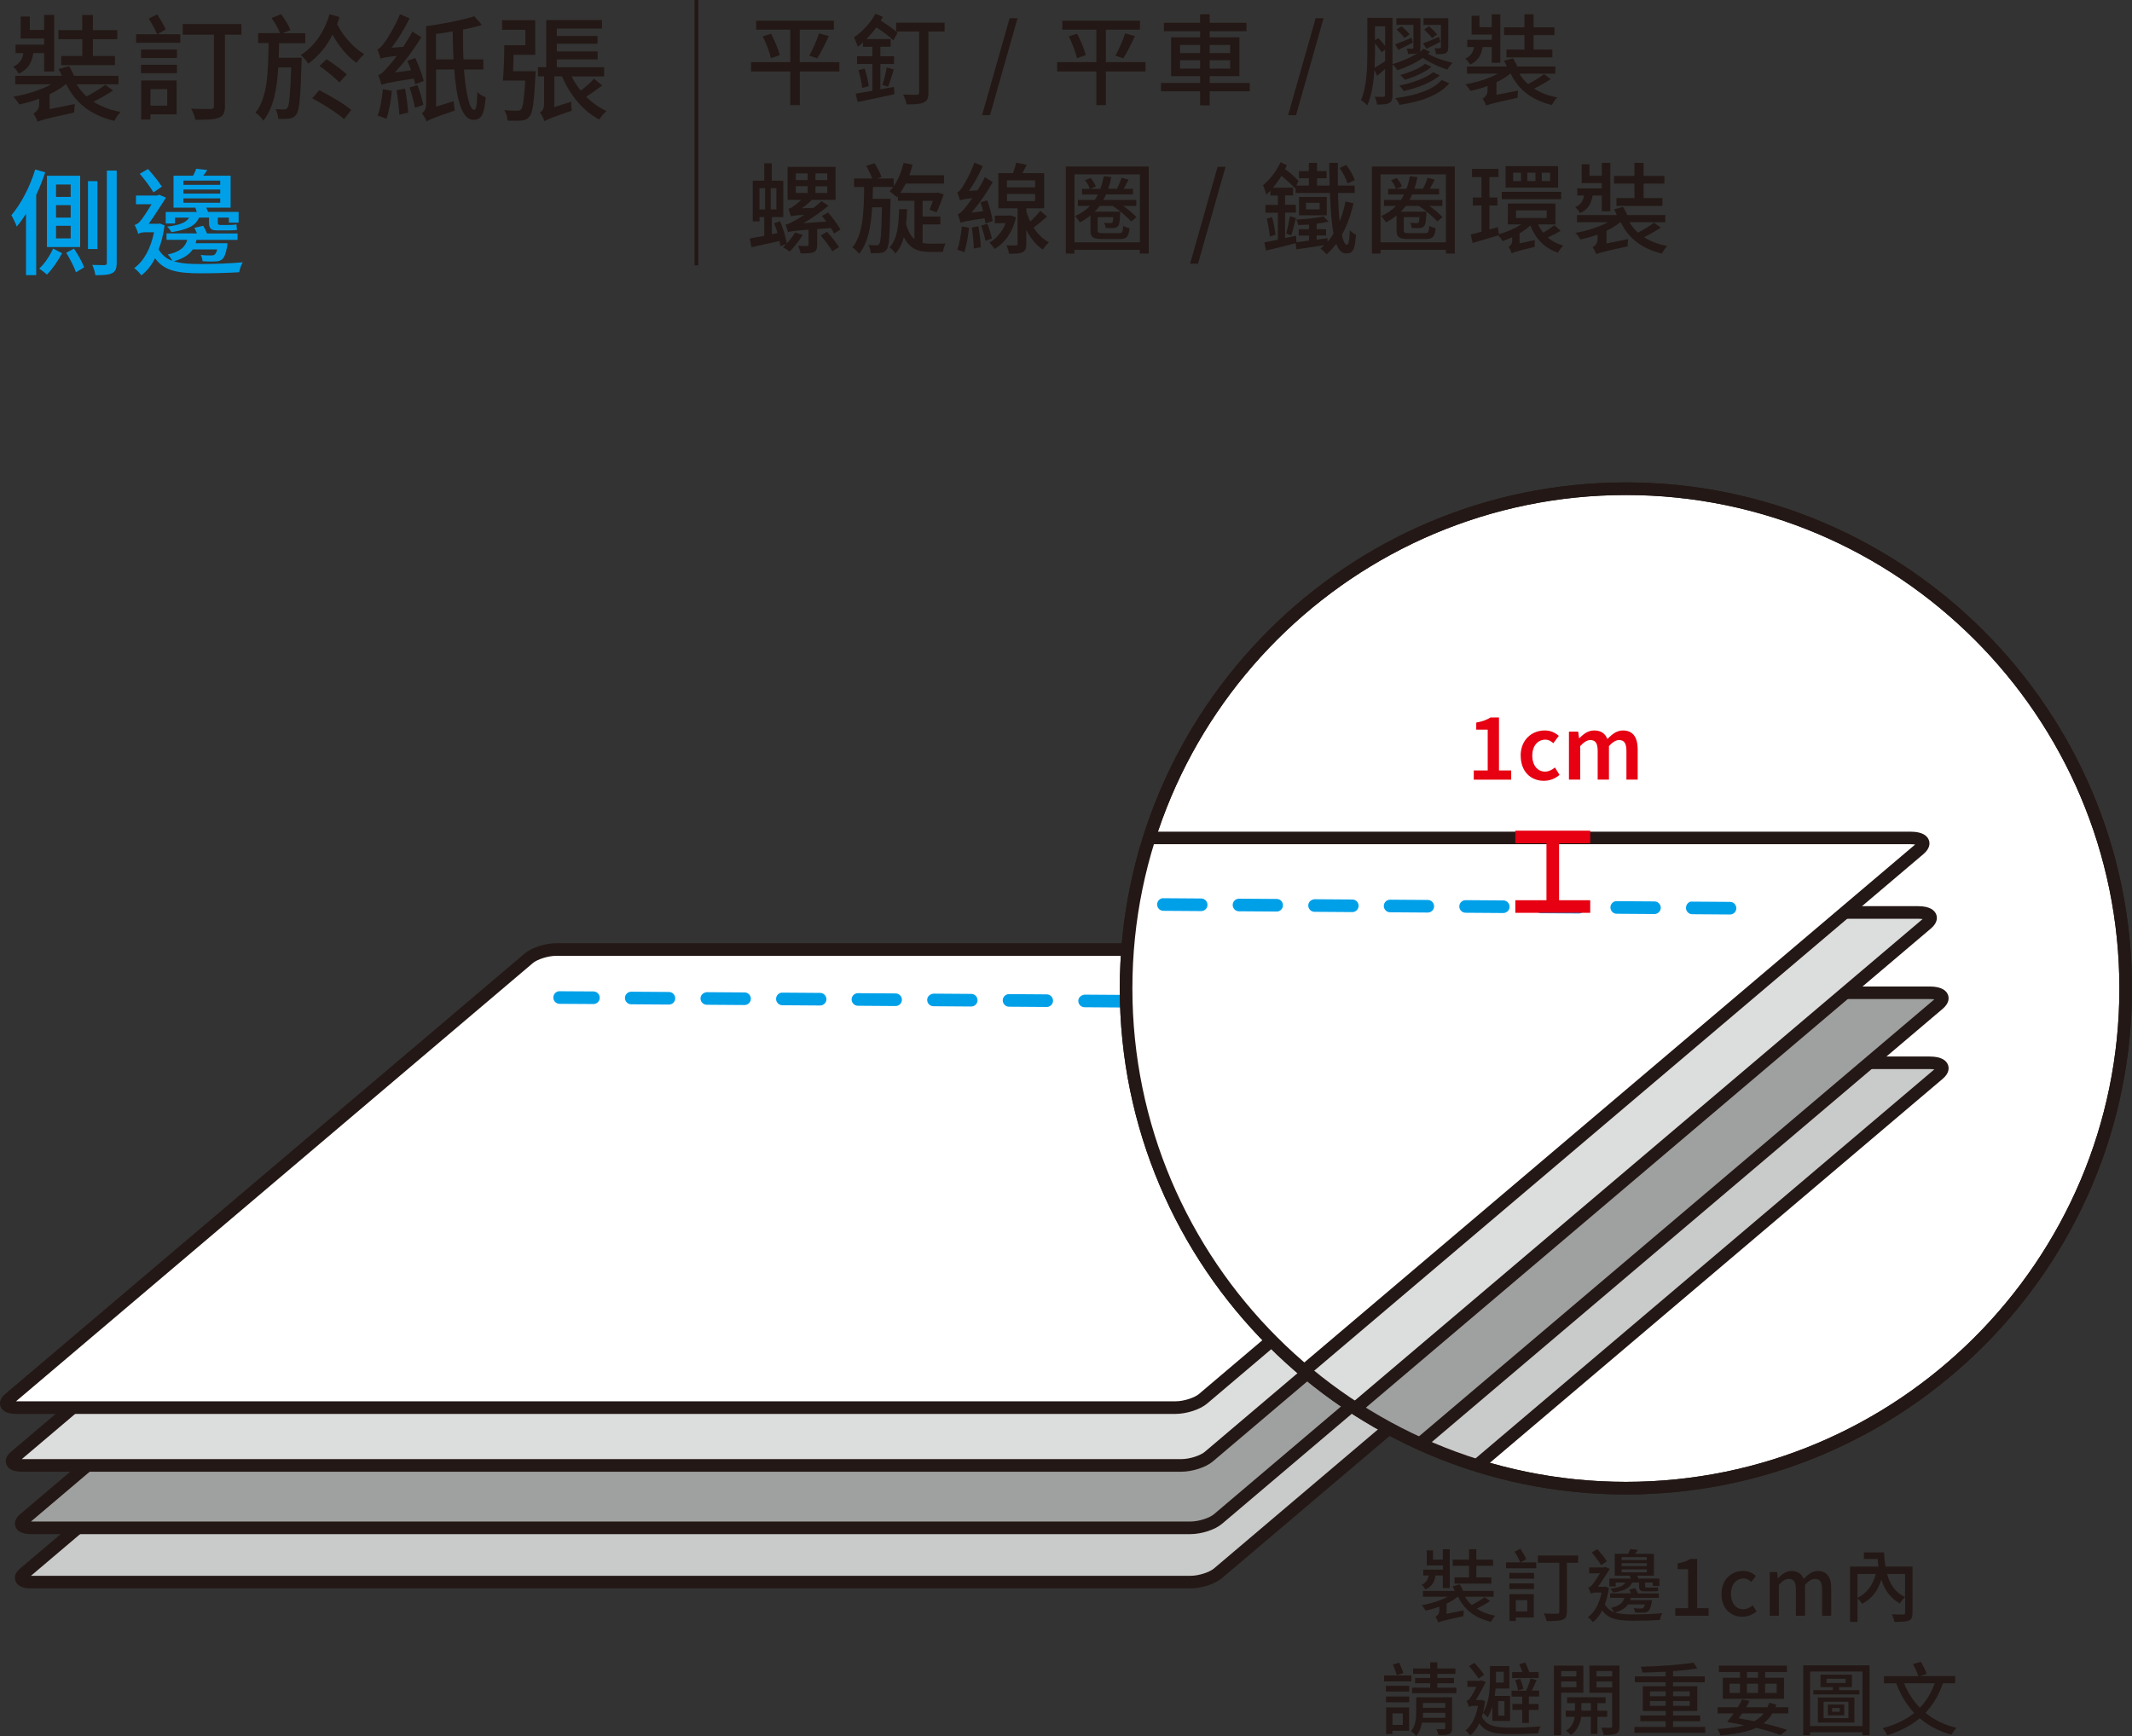
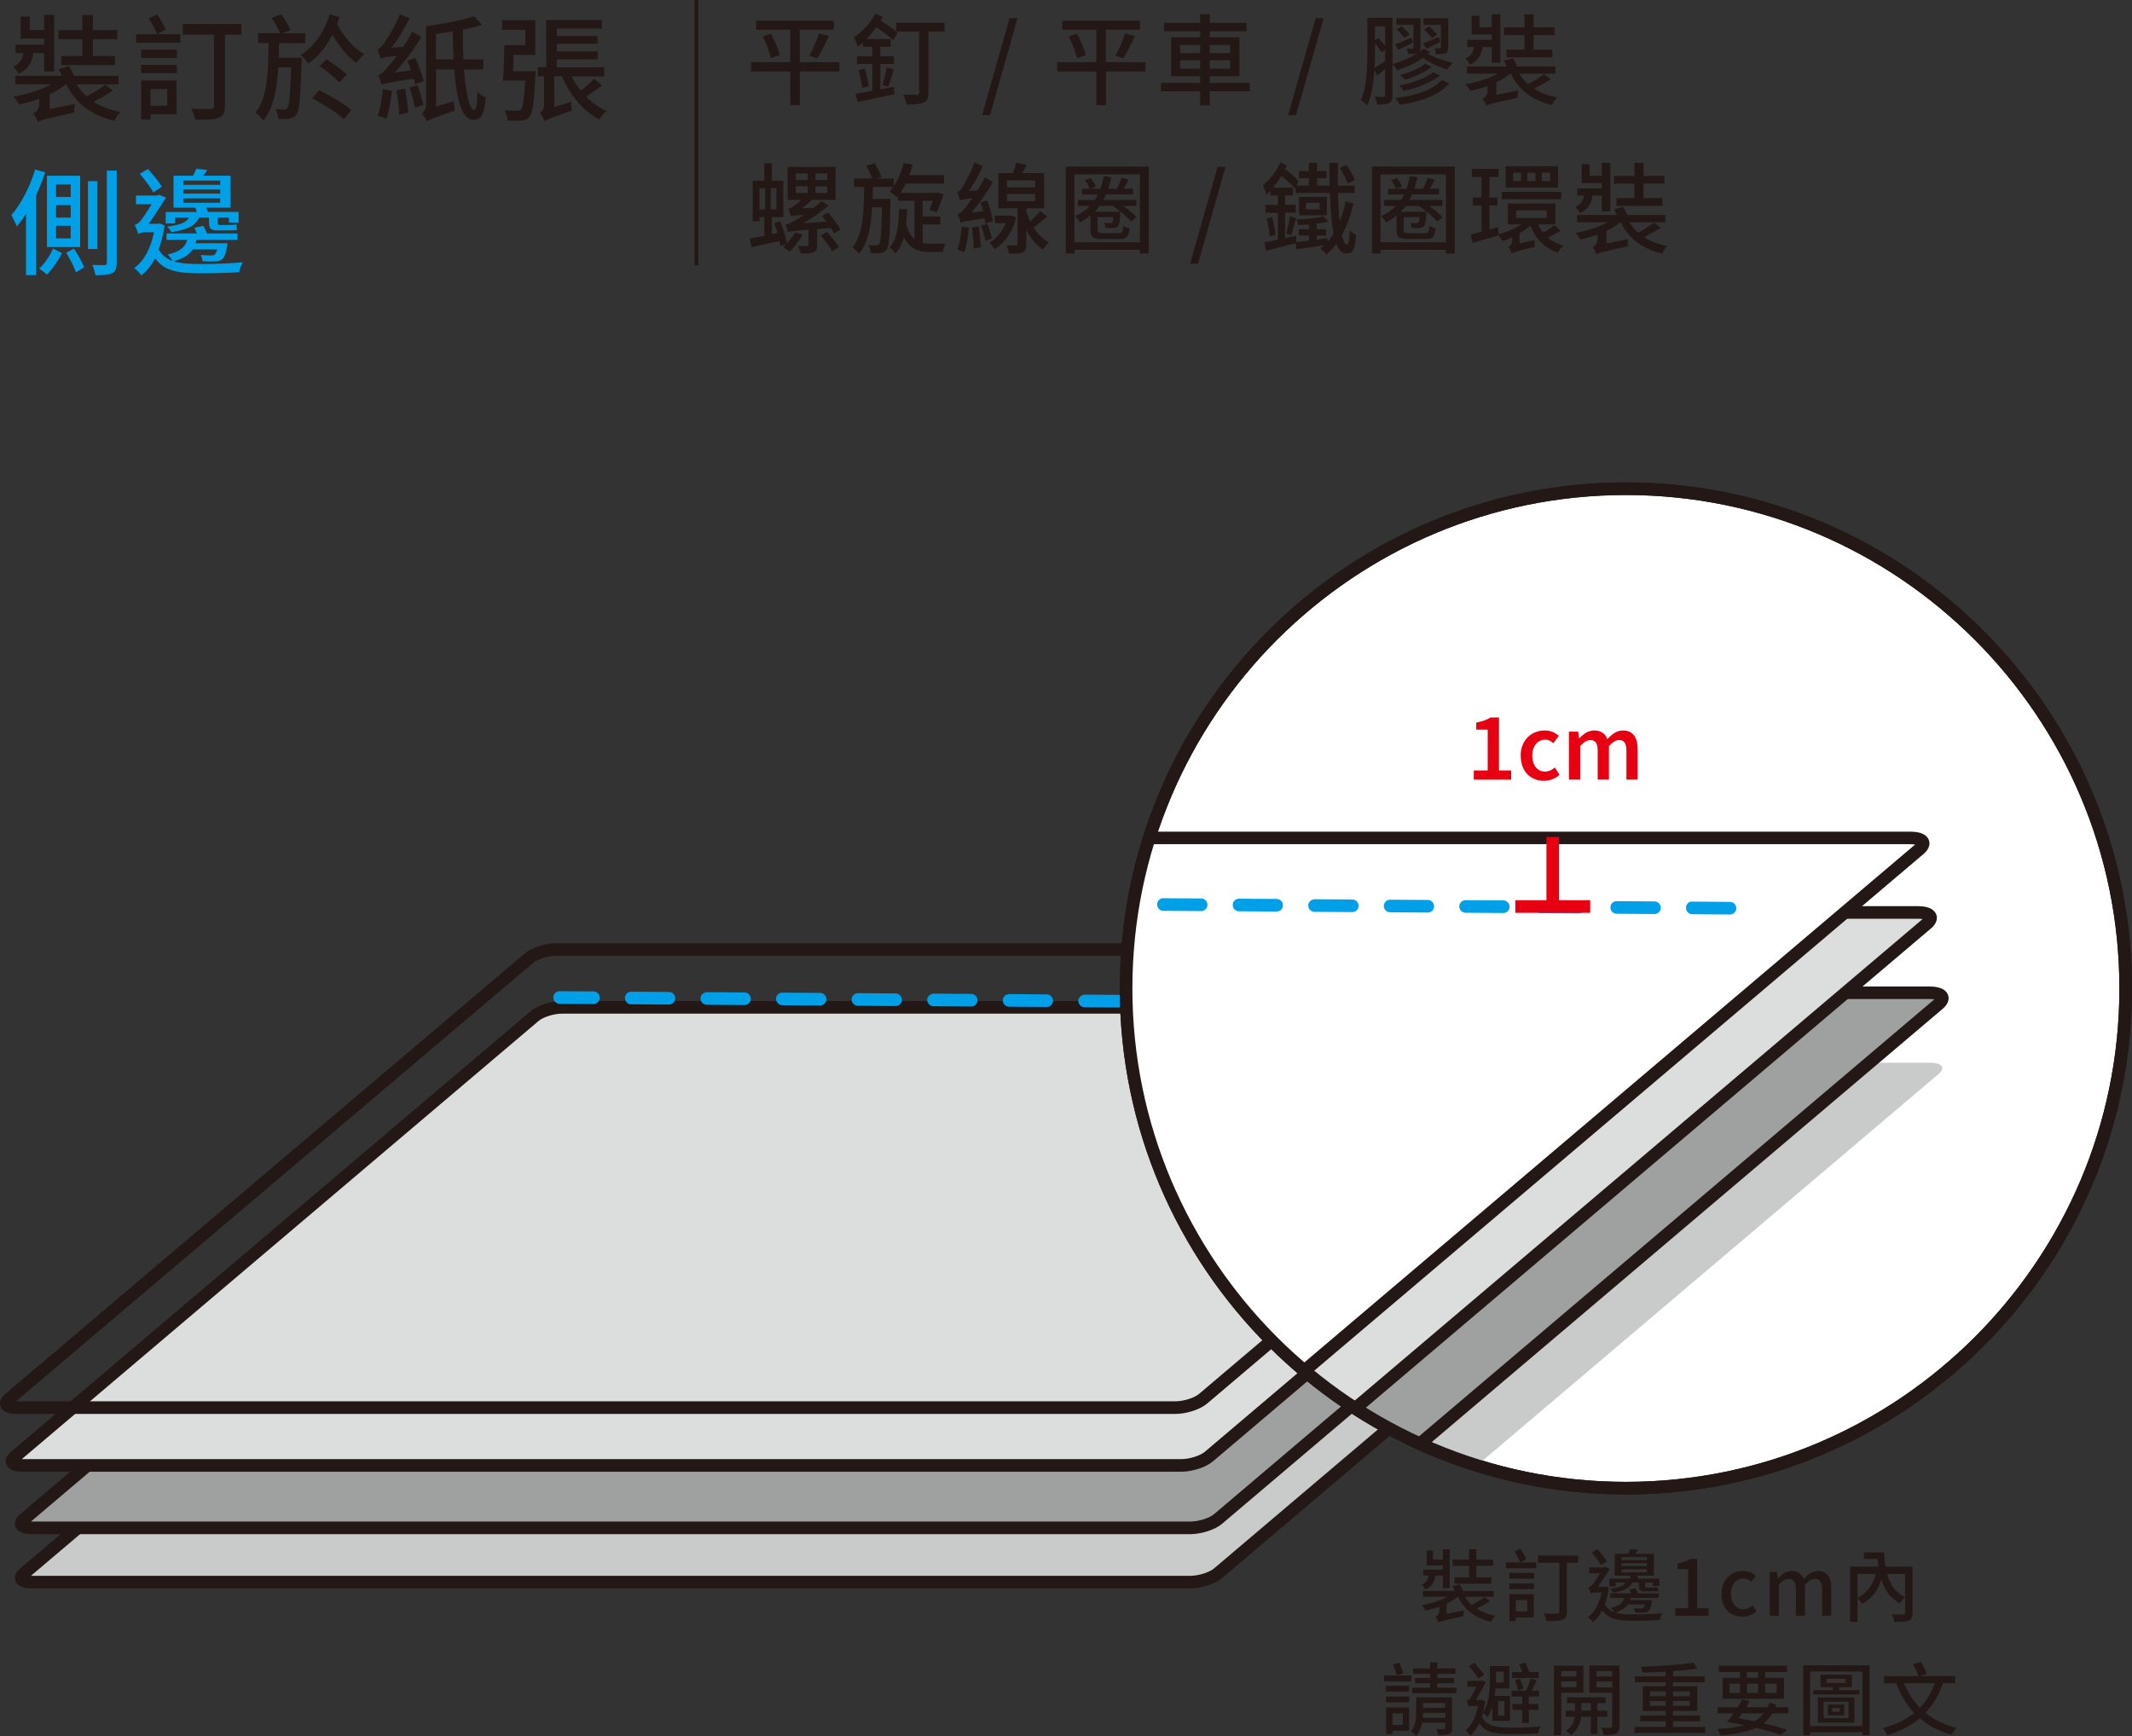
<svg xmlns="http://www.w3.org/2000/svg" viewBox="0 0 319.69 260.36">
  <rect x="0" y="0" width="319.69" height="260.36" fill="#333333" stroke="none" />
  <defs>
    <clipPath id="clippath">
      <circle cx="243.8" cy="148.24" r="74.95" fill="none" />
    </clipPath>
  </defs>
  <g>
    <g id="_圖層_1" data-name="圖層_1">
      <g>
        <path d="M5,7.97c-.22,1.4-.76,2.43-2.2,3.09-.14-.31-.52-.82-.83-1.04.99-.45,1.39-1.15,1.54-2.05h-1.18v-1.27h4.29v-.92h-3.52v-3.3h1.37v2.01h2.15v-2.25h1.51v8.48h-1.51v-2.76h-1.61ZM16.95,13.57c-.89.61-1.98,1.21-2.93,1.68,1.13.73,2.48,1.25,4.06,1.54-.31.31-.73.9-.92,1.34-3.47-.83-5.85-2.64-7.22-5.5h-.07c-.68.56-1.51,1.08-2.43,1.51v2.22l3.78-.76c-.05.38-.09.95-.09,1.27-4.53,1.01-5.14,1.18-5.5,1.39-.1-.35-.41-.95-.62-1.23.33-.19.87-.59.87-1.42v-.8c-.99.36-2.01.66-3,.85-.19-.33-.57-.88-.89-1.15,2-.35,4.15-1.02,5.71-1.87H2.29v-1.27h6.98c-.14-.35-.31-.69-.49-1.01l1.58-.43c.26.42.55.97.73,1.44h6.68v1.27h-6.28c.4.68.9,1.28,1.49,1.82.95-.5,2.12-1.2,2.81-1.74l1.16.85ZM12.33,5.87h-3.57v-1.35h3.57v-2.27h1.6v2.27h3.66v1.35h-3.66v2.53h3.3v1.37h-8.05v-1.37h3.16v-2.53Z" fill="#231815" />
        <path d="M23.6,5.13h3.44v1.28h-6.63v-1.28h3.16c-.28-.64-.8-1.63-1.27-2.34l1.27-.64c.47.73,1.02,1.65,1.28,2.27l-1.25.71ZM21.15,7.43h5.39v1.27h-5.39v-1.27ZM21.15,9.72h5.38v1.25h-5.38v-1.25ZM26.48,17.15h-3.92v.78h-1.39v-5.86h5.31v5.08ZM22.56,13.37v2.48h2.52v-2.48h-2.52ZM36.19,5.19h-2.46v10.72c0,.99-.24,1.51-.94,1.75-.69.28-1.82.3-3.49.3-.09-.45-.36-1.21-.64-1.67,1.27.07,2.57.05,2.95.05.35-.02.47-.12.47-.45V5.19h-4.68v-1.58h8.8v1.58Z" fill="#231815" />
        <path d="M45.24,8.66s0,.47-.02.66c-.16,5.34-.33,7.23-.78,7.84-.31.42-.61.56-1.06.62-.38.07-1.01.07-1.65.05-.02-.43-.19-1.06-.4-1.46.56.03,1.01.05,1.27.05.22,0,.36-.05.5-.24.28-.38.41-1.91.57-6.07h-1.94c-.21,3.35-.73,6.11-2.24,7.98-.26-.38-.78-.94-1.18-1.2,1.77-2.19,1.91-5.88,1.96-10.43h-1.56v-1.49h3.28c-.24-.64-.76-1.58-1.28-2.27l1.44-.57c.56.73,1.16,1.72,1.4,2.38l-1.18.47h3.4v1.49h-3.92c-.02.75-.03,1.49-.05,2.19h3.44ZM50.9,2.57c-.1.35-.21.71-.35,1.06.89,1.75,2.5,3.61,4.08,4.49-.4.31-.9.9-1.18,1.3-1.34-.92-2.65-2.5-3.59-4.22-.9,1.79-2.13,3.26-3.64,4.35-.24-.43-.71-.95-1.13-1.3,2.01-1.25,3.56-3.47,4.32-6.12l1.49.43ZM47.86,13.52c1.58.8,3.75,2.06,4.81,2.97l-1.08,1.39c-1.01-.94-3.14-2.27-4.77-3.14l1.04-1.21ZM50.88,12.36c-.63-.69-1.93-1.74-2.97-2.46l1.06-1.02c1.01.66,2.36,1.63,3.02,2.29l-1.11,1.2Z" fill="#231815" />
        <path d="M62.26,12.65c-.05-.26-.14-.54-.22-.87-3.87.62-4.46.75-4.84.95-.09-.31-.31-1.06-.49-1.46.38-.09.82-.52,1.37-1.15.28-.28.82-.92,1.42-1.74-1.77.19-2.17.3-2.43.42-.09-.31-.31-1.02-.49-1.4.33-.09.64-.43,1.02-.94.38-.5,1.63-2.45,2.38-4.32l1.44.61c-.75,1.54-1.73,3.14-2.71,4.41l1.75-.14c.48-.73.97-1.51,1.37-2.29l1.34.85c-1.14,1.89-2.55,3.77-3.97,5.29l2.43-.33c-.17-.5-.36-.99-.56-1.42l1.2-.43c.5,1.11,1.06,2.57,1.27,3.45l-1.28.5ZM58.76,13.63c-.14,1.51-.45,3.14-.81,4.2-.3-.16-.97-.38-1.32-.49.4-1.02.64-2.57.78-3.96l1.35.24ZM60.74,13.28c.21,1.16.4,2.64.47,3.63l-1.34.28c-.03-.99-.22-2.5-.41-3.66l1.28-.24ZM62.59,12.76c.36.94.73,2.15.89,2.97l-1.25.43c-.14-.81-.5-2.08-.82-3.04l1.18-.36ZM69.57,10.42c.28,3.63.83,6.06,1.54,6.06.29,0,.43-.87.47-2.67.33.33.85.64,1.25.78-.21,2.65-.68,3.38-1.84,3.38-1.75,0-2.55-3.14-2.88-7.55h-2.72v5.57l2.64-.81c.02.43.1,1.06.17,1.4-3.33,1.13-3.89,1.39-4.22,1.65-.12-.36-.48-.95-.71-1.23.28-.19.63-.62.63-1.41V3.93c2.55-.35,5.45-.92,7.22-1.49l1.15,1.3c-.85.26-1.82.5-2.84.69-.02,1.58,0,3.11.07,4.48h2.97v1.51h-2.88ZM68,8.91c-.07-1.32-.1-2.74-.12-4.2-.83.16-1.68.28-2.5.38v3.82h2.62Z" fill="#231815" />
        <path d="M80.31,10.68s0,.43-.02.64c-.21,4.01-.4,5.6-.9,6.16-.31.4-.64.54-1.18.59-.45.05-1.27.05-2.1.02-.03-.49-.19-1.13-.49-1.58.8.09,1.58.09,1.89.09.29,0,.45-.02.62-.19.28-.31.45-1.46.63-4.32h-3.35c.12-1.39.21-3.59.21-5.31h3.16v-2.31h-3.49v-1.44h4.96v5.2h-3.25c-.02.83-.03,1.68-.07,2.45h3.36ZM90.29,12.83c-.78.59-1.65,1.2-2.39,1.68.9.9,1.94,1.65,3.05,2.13-.36.31-.85.88-1.09,1.28-2.41-1.23-4.42-3.71-5.59-6.47h-1.16v4.61l2.53-.8c0,.4.05,1.01.1,1.34-3.23,1.11-3.78,1.34-4.09,1.6-.1-.36-.45-1.02-.69-1.32.29-.17.62-.5.62-1.21v-4.22h-.92v-1.37h1.25V3.01h8.35v1.28h-6.77v1.11h6.11v1.16h-6.11v1.15h6.12v1.2h-6.12v1.18h7.1v1.37h-4.88c.38.75.83,1.47,1.37,2.13.69-.52,1.51-1.23,2-1.79l1.21,1.02Z" fill="#231815" />
        <path d="M6.78,25.83c-.38,1.15-.83,2.31-1.35,3.42v12.01h-1.53v-9.2c-.45.71-.9,1.35-1.39,1.91-.14-.4-.56-1.3-.8-1.7,1.44-1.68,2.78-4.25,3.57-6.85l1.49.42ZM9.31,37.97c-.57,1.09-1.49,2.43-2.27,3.21-.28-.26-.82-.68-1.16-.9.82-.73,1.66-2.03,2.08-3l1.35.69ZM12.02,37.05h-4.98v-10.69h4.98v10.69ZM10.6,27.67h-2.2v1.86h2.2v-1.86ZM10.6,30.77h-2.2v1.86h2.2v-1.86ZM10.6,33.86h-2.2v1.89h2.2v-1.89ZM11.09,37.28c.59.88,1.25,2.06,1.53,2.81l-1.23.75c-.24-.76-.9-2.01-1.46-2.93l1.16-.62ZM14.61,37.35h-1.42v-10.18h1.42v10.18ZM17.5,25.59v13.81c0,.87-.19,1.32-.68,1.56-.49.26-1.28.31-2.52.31-.05-.42-.24-1.09-.47-1.54.85.03,1.61.03,1.86.03.24-.02.33-.09.33-.35v-13.83h1.47Z" fill="#00a0e9" />
        <path d="M28.93,37.38c-.54.8-1.41,1.39-2.85,1.8,1.08.35,2.39.42,4.01.42,1.82,0,4.47-.09,6.31-.26-.24.35-.45,1.08-.54,1.49-1.67.1-3.85.16-5.79.16-3.37,0-5.47-.35-6.82-2.26-.55,1.11-1.25,1.94-2.05,2.57-.23-.33-.75-.87-1.08-1.09,1.44-1.04,2.46-2.88,2.98-5.38h-1.34c-.42,0-.89.12-1.04.26-.07-.36-.36-1.08-.54-1.35.28-.09.54-.21.82-.54.33-.35,1.11-1.54,1.73-2.57h-2.34v-1.3h3.19l.29-.12,1.02.43c-.63.97-1.72,2.72-2.59,3.92h1.41l.28-.03.69.28c-.19,1.35-.49,2.55-.89,3.59.5.87,1.18,1.41,2.07,1.72-.16-.29-.47-.73-.71-.95,1.91-.42,2.62-1.14,2.93-2.2h-3.11v-.97h4.56c-.12-.3-.26-.57-.38-.83l1.32-.31c.21.35.42.76.57,1.15h4.58v.97h-6.16c-.03.17-.09.35-.12.5h4.77s-.02.33-.05.49c-.21,1.11-.43,1.67-.78,1.94-.29.23-.64.3-1.04.3-.38.02-1.11.02-1.86-.03-.02-.28-.14-.68-.28-.94.68.07,1.32.07,1.58.07.23,0,.36-.02.49-.12.16-.12.28-.33.4-.78h-3.68ZM23.01,28.85c-.42-.73-1.32-1.94-2.05-2.79l1.23-.71c.76.83,1.65,1.94,2.08,2.64l-1.27.87ZM29.5,31.78c-.05-.21-.14-.43-.22-.64h-3.26v-4.79h2.93c.19-.36.38-.75.48-1.04l1.65.19c-.19.31-.4.59-.61.85h4.11v4.79h-3.66c.1.21.21.43.28.64h4.58v1.61h-1.46v-.76h-1.66v.71c0,.28.02.4.38.4h1.27c.28,0,.9-.02,1.15-.09.02.33.02.5.09.81-.23.07-.75.09-1.16.09h-1.94c-.97,0-1.11-.49-1.11-1.23v-.69h-1.49c-.54,1.25-1.72,1.8-4.16,2.19-.12-.28-.42-.66-.64-.83,1.93-.24,2.86-.62,3.31-1.35h-2.12v.87h-1.39v-1.72h4.67ZM27.5,27.72h5.52v-.64h-5.52v.64ZM27.5,29.04h5.52v-.62h-5.52v.62ZM27.5,30.41h5.52v-.66h-5.52v.66Z" fill="#00a0e9" />
      </g>
      <g>
        <path d="M125.88,10.72h-5.95v5.05h-1.43v-5.05h-5.88v-1.4h5.88v-4.87h-5.11v-1.35h11.64v1.35h-5.11v4.87h5.95v1.4ZM115.61,5.06c.55,1.02,1.11,2.35,1.31,3.21l-1.32.45c-.19-.85-.7-2.23-1.23-3.27l1.25-.39ZM121.35,8.35c.51-.89,1.13-2.3,1.46-3.34l1.47.4c-.54,1.16-1.19,2.49-1.74,3.33l-1.19-.39Z" fill="#231815" />
        <path d="M133.95,6.04c-.59-.58-1.6-1.34-2.55-1.93-.45.62-.96,1.22-1.49,1.75h3.64v1.16h-1.54v1.41h2.05v1.17h-2.05v3.8c.67-.12,1.35-.25,2.04-.37l.07,1.1c-1.93.43-3.99.85-5.51,1.17l-.31-1.25c.68-.12,1.54-.25,2.51-.43v-4.02h-2.3v-1.17h2.3v-1.41h-1.41v-.65c-.27.24-.51.46-.77.64-.1-.3-.39-1.05-.58-1.4,1.22-.83,2.48-2.15,3.22-3.55l1.1.46c-.09.21-.19.4-.31.58.97.59,1.93,1.28,2.54,1.81l-.64,1.13ZM129.66,10.28c.27.85.52,1.95.61,2.64l-.99.27c-.06-.73-.3-1.81-.55-2.67l.94-.24ZM132.31,12.74c.24-.71.54-1.84.65-2.61l1.07.28c-.3.91-.59,1.93-.86,2.6l-.86-.27ZM141.64,4.72h-2.42v9.16c0,.82-.18,1.25-.7,1.48-.52.25-1.34.3-2.57.3-.07-.4-.31-1.08-.53-1.48.93.04,1.8.03,2.05.03s.36-.07.36-.33V4.72h-3.45v-1.32h7.26v1.32Z" fill="#231815" />
        <path d="M151.39,2.73h1.19l-4.13,14.54h-1.19l4.13-14.54Z" fill="#231815" />
        <path d="M171.78,10.72h-5.95v5.05h-1.43v-5.05h-5.88v-1.4h5.88v-4.87h-5.11v-1.35h11.64v1.35h-5.11v4.87h5.95v1.4ZM161.5,5.06c.55,1.02,1.11,2.35,1.31,3.21l-1.32.45c-.19-.85-.7-2.23-1.23-3.27l1.25-.39ZM167.25,8.35c.51-.89,1.13-2.3,1.46-3.34l1.47.4c-.54,1.16-1.19,2.49-1.74,3.33l-1.19-.39Z" fill="#231815" />
        <path d="M187.4,13.69h-6.01v2.11h-1.43v-2.11h-5.87v-1.25h5.87v-1.02h-4.35v-5.82h4.35v-.92h-5.43v-1.26h5.43v-1.28h1.43v1.28h5.52v1.26h-5.52v.92h4.46v5.82h-4.46v1.02h6.01v1.25ZM176.95,7.97h3.01v-1.23h-3.01v1.23ZM179.96,10.29v-1.26h-3.01v1.26h3.01ZM181.39,6.74v1.23h3.07v-1.23h-3.07ZM184.46,9.03h-3.07v1.26h3.07v-1.26Z" fill="#231815" />
        <path d="M197.28,2.73h1.19l-4.13,14.54h-1.19l4.13-14.54Z" fill="#231815" />
        <path d="M214.44,7.78c-.1.1-.21.21-.33.3,1.41.74,2.73,1.1,3.71,1.35-.27.24-.62.67-.8,1.01-.96-.31-2.21-.8-3.67-1.75-1.13.79-2.52,1.43-3.82,1.84-.16-.27-.45-.65-.73-.88v4.62c0,.61-.12.98-.48,1.17-.37.21-.94.24-1.83.24-.04-.31-.19-.86-.35-1.17.58.03,1.14.01,1.31.01.16-.01.24-.07.24-.27v-3.89c-.4.34-.8.68-1.19,1.01l-.4-.88c-.12,1.83-.41,3.82-1.08,5.32-.19-.24-.68-.65-.94-.79.88-2.05.95-4.96.95-7.1V2.67h3.77v6.95c1.28-.37,2.73-.97,3.79-1.66-.3.13-.79.13-1.45.13-.02-.25-.1-.55-.22-.8.4.02.74.02.86.02.12-.02.16-.04.16-.16v-3.42h-2.55v-.99h3.61v4.42c0,.33-.04.52-.18.67.24-.16.45-.34.62-.52l.99.48ZM206.17,7.91c0,.68-.01,1.46-.06,2.26.45-.24,1-.61,1.59-.99v-1.74l-.53.39c-.22-.34-.61-.89-.99-1.34v1.43ZM206.17,3.94v2.08l.51-.31c.34.36.74.8,1.02,1.19v-2.95h-1.53ZM209.19,6.65c.65-.22,1.54-.59,2.47-1l.19.74c-.73.39-1.49.74-2.17,1.08l-.49-.83ZM217.33,12.49c-1.5,1.77-4.19,2.75-7.47,3.24-.12-.31-.38-.74-.64-1.01,3.07-.39,5.7-1.25,6.95-2.73l1.16.51ZM210.62,5.7c-.27-.34-.79-.91-1.2-1.29l.74-.48c.41.36.93.88,1.22,1.22l-.76.55ZM215.92,11.3c-1.31,1.1-3.43,1.91-5.43,2.35-.16-.24-.43-.58-.67-.82,1.87-.36,4.01-1.11,5.08-2l1.02.48ZM214.66,10.01c-.99.85-2.61,1.54-3.99,1.95-.18-.22-.46-.5-.71-.71,1.31-.34,2.91-.99,3.74-1.69l.96.46ZM215.97,6.28c-.71.37-1.44.73-2.09,1.04l-.5-.82c.62-.22,1.5-.58,2.4-.97l.19.74ZM216.06,3.73h-2.61v-.99h3.71v4.35c0,.49-.09.73-.4.89-.33.15-.79.15-1.43.15-.03-.28-.12-.62-.22-.89h.8c.12-.02.15-.04.15-.16v-3.34ZM214.3,3.94c.4.37.92.89,1.2,1.22l-.77.55c-.25-.34-.79-.91-1.19-1.29l.76-.48Z" fill="#231815" />
        <path d="M222.31,7.05c-.19,1.2-.65,2.08-1.89,2.64-.12-.27-.45-.7-.71-.89.85-.39,1.19-.98,1.32-1.75h-1.01v-1.08h3.67v-.79h-3.02v-2.82h1.17v1.72h1.84v-1.93h1.29v7.26h-1.29v-2.36h-1.38ZM232.54,11.85c-.76.52-1.69,1.04-2.51,1.44.96.62,2.12,1.07,3.47,1.32-.27.27-.62.77-.79,1.14-2.97-.71-5.01-2.26-6.18-4.71h-.06c-.58.48-1.29.92-2.08,1.29v1.9l3.24-.65c-.04.33-.07.82-.07,1.08-3.87.86-4.39,1.01-4.71,1.19-.09-.3-.36-.82-.54-1.05.28-.16.74-.5.74-1.22v-.68c-.85.31-1.72.56-2.57.73-.16-.28-.49-.76-.76-.98,1.71-.3,3.55-.88,4.88-1.6h-4.63v-1.08h5.97c-.12-.3-.27-.59-.41-.86l1.35-.37c.22.36.48.83.62,1.23h5.72v1.08h-5.38c.34.58.77,1.1,1.28,1.56.82-.43,1.81-1.02,2.41-1.49l.99.73ZM228.59,5.26h-3.06v-1.16h3.06v-1.95h1.37v1.95h3.13v1.16h-3.13v2.17h2.82v1.17h-6.89v-1.17h2.7v-2.17Z" fill="#231815" />
        <path d="M120.37,35.23c-.53.86-1.32,1.87-1.96,2.51-.22-.19-.7-.51-.99-.65.15-.15.3-.3.46-.46l-.86.27c-.03-.22-.07-.48-.12-.76-1.5.34-3.03.67-4.22.94l-.25-1.32c.61-.1,1.35-.24,2.17-.39v-2.81h-.71v.64h-1.01v-6.1h1.72v-2.61h1.13v2.61h1.72v5.46h-1.71v2.55l.85-.15c-.15-.53-.33-1.04-.51-1.48l.89-.3c.46,1.05.85,2.41,1.01,3.33.48-.52.92-1.1,1.25-1.65l1.14.37ZM113.88,31.41h.86v-3.19h-.86v3.19ZM116.42,28.22h-.85v3.19h.85v-3.19ZM122.53,34.34v2.38c0,.59-.1.92-.54,1.1-.43.19-1.05.18-1.95.18-.06-.34-.21-.8-.37-1.13.61.03,1.19.03,1.35.02.18,0,.22-.04.22-.19v-2.26c-2.35.19-2.78.27-3.09.37-.05-.22-.22-.82-.36-1.14.37-.04.79-.24,1.37-.58.27-.12.79-.45,1.41-.86-1.44.07-1.75.13-1.98.21-.06-.25-.24-.82-.37-1.14.22-.03.48-.15.76-.37.18-.12.68-.49,1.16-.96h-2.04v-4.95h7.19v4.95h-3.55c-.46.46-.99.91-1.5,1.26l1.74-.05c.42-.31.82-.67,1.19-1.01l1.07.67c-1.2.98-2.48,1.89-3.76,2.63l3.42-.24c-.21-.28-.43-.58-.65-.85l.92-.51c.68.79,1.5,1.87,1.86,2.57l-.96.58c-.1-.24-.28-.52-.49-.82l-2.05.15ZM119.33,27h1.78v-.99h-1.78v.99ZM119.33,28.93h1.78v-1h-1.78v1ZM124.05,26.01h-1.77v.99h1.77v-.99ZM124.05,27.94h-1.77v1h1.77v-1ZM124,34.77c.65.7,1.43,1.66,1.8,2.29l-.99.62c-.34-.61-1.1-1.62-1.74-2.35l.94-.56Z" fill="#231815" />
        <path d="M138.37,36.45c.37.07.76.1,1.16.1.34,0,1.8,0,2.24-.02-.16.31-.33.91-.39,1.25h-1.93c-1.72,0-3.03-.42-3.92-2.21-.27.98-.65,1.81-1.28,2.45-.18-.3-.56-.73-.86-.92,1.17-1.22,1.37-3.4,1.43-5.73h1.2c-.03.77-.07,1.51-.15,2.23.3,1.1.71,1.81,1.25,2.26v-5.75h-2.48v-.71l-.15.18c-.24-.24-.8-.68-1.1-.89.19-.19.37-.42.55-.65h-3.04c-.02.61-.03,1.22-.05,1.78h2.67v.58c-.09,4.81-.18,6.49-.55,6.99-.25.36-.49.49-.89.53-.36.07-.91.06-1.52.05-.03-.37-.13-.89-.33-1.23.51.05.96.05,1.19.05.19,0,.31-.03.43-.21.22-.31.31-1.68.4-5.49h-1.47c-.18,2.92-.61,5.32-1.96,6.98-.22-.33-.65-.74-1.01-.95,1.6-1.95,1.72-5.14,1.77-9.07h-1.51v-1.28h2.73c-.22-.56-.58-1.32-.91-1.9l1.26-.39c.39.65.85,1.5,1.04,2.05l-.67.24h2.49v1.16c.68-.97,1.17-2.21,1.48-3.49l1.35.25c-.13.53-.3,1.08-.49,1.59h5.2v1.25h-5.72c-.27.5-.55.98-.83,1.4h5.4l.21-.06.9.28c-.34.94-.73,2.02-1.08,2.7l-1.05-.39c.15-.36.34-.85.51-1.34h-1.54v2.35h2.66v1.19h-2.66v2.81Z" fill="#231815" />
        <path d="M147.76,33.49c-.03-.22-.07-.49-.13-.76-2.82.42-3.3.53-3.59.68-.07-.28-.28-.94-.43-1.29.33-.09.67-.43,1.13-.97.19-.24.61-.76,1.07-1.44-1.32.16-1.65.25-1.87.33-.07-.25-.27-.88-.42-1.2.27-.06.51-.37.8-.8.3-.43,1.25-2.08,1.78-3.65l1.28.52c-.59,1.29-1.34,2.64-2.09,3.73l1.29-.1c.4-.62.79-1.31,1.09-1.97l1.19.73c-.88,1.6-2.04,3.25-3.19,4.59l1.75-.22c-.12-.46-.25-.94-.4-1.34l1.02-.27c.36,1.01.71,2.32.82,3.1l-1.09.34ZM145.3,34.16c-.13,1.32-.4,2.75-.71,3.68-.24-.13-.76-.3-1.04-.39.34-.92.55-2.26.67-3.49l1.08.19ZM146.71,33.95c.18.99.33,2.27.36,3.13l-1.05.19c-.01-.86-.15-2.17-.3-3.15l.99-.18ZM148.05,33.55c.28.71.56,1.62.68,2.23l-.97.34c-.1-.62-.37-1.57-.64-2.27l.92-.3ZM152.35,32.57c-.49,2.26-1.69,3.89-3.21,4.77-.18-.27-.53-.73-.79-.95,1.02-.56,1.95-1.63,2.45-2.92h-1.63v-1.13h2.17l.21-.04.8.28ZM157.01,32.48c-.67.58-1.4,1.2-2.02,1.66.61.95,1.4,1.74,2.3,2.21-.3.24-.7.74-.91,1.08-1.01-.65-1.86-1.71-2.49-2.95v2.12c0,.65-.13,1.02-.56,1.23-.43.21-1.1.22-2.03.22-.05-.37-.22-.92-.39-1.26.62.03,1.25.03,1.43.02.19-.02.24-.06.24-.22v-5.35h-2.88v-5.27h2.2c.19-.51.37-1.11.48-1.57l1.56.31c-.21.43-.41.88-.64,1.26h3.27v5.27h-2.66v.52c.16.51.34.99.58,1.46.55-.51,1.13-1.13,1.51-1.59l1.02.85ZM150.99,28.1h4.22v-1.05h-4.22v1.05ZM150.99,30.16h4.22v-1.07h-4.22v1.07Z" fill="#231815" />
        <path d="M172.25,24.98v13.05h-1.34v-.55h-9.8v.55h-1.29v-13.05h12.43ZM170.92,36.34v-10.19h-9.8v10.19h9.8ZM170.41,30.89h-1.97c.77.56,1.53,1.19,1.97,1.68l-.79.65c-.57-.67-1.72-1.63-2.75-2.33h-1.98c-.22.3-.48.59-.74.86h3.82v.37c-.06,1.07-.12,1.59-.33,1.8-.18.18-.37.27-.7.28-.24.02-.71.03-1.16-.02-.01-.24-.1-.55-.24-.76.43.04.82.04.96.04.13,0,.24-.01.31-.1.06-.09.1-.31.13-.79h-2.35v1.95c0,.37.13.45.82.45h2.36c.49,0,.6-.15.65-1.11.25.18.65.31.95.37-.12,1.29-.45,1.62-1.48,1.62h-2.58c-1.4,0-1.8-.25-1.8-1.31v-2.23c-.46.4-.99.73-1.57,1.04-.15-.24-.51-.71-.73-.94.88-.39,1.62-.91,2.23-1.53h-1.81v-.89h2.52c.18-.27.33-.52.48-.82h-2.38v-.85h1.16c-.1-.37-.4-.91-.73-1.29l.86-.34c.33.39.67.91.77,1.29l-.86.34h1.54c.22-.58.39-1.2.52-1.89l1.13.13c-.12.64-.28,1.22-.46,1.75h1.29c.27-.49.55-1.16.71-1.65l1.05.28c-.24.48-.49.96-.74,1.37h1.4v.85h-4.04c-.13.28-.25.55-.4.82h4.93v.89Z" fill="#231815" />
        <path d="M182.58,25.01h1.19l-4.13,14.54h-1.19l4.13-14.54Z" fill="#231815" />
        <path d="M202.96,30.46c-.4,1.78-.98,3.4-1.75,4.77.21.99.48,1.48.76,1.48.22,0,.37-.51.43-2.18.25.28.64.55.93.67-.16,2.38-.53,2.81-1.48,2.81-.64,0-1.13-.49-1.48-1.45-.43.59-.94,1.13-1.46,1.59-.19-.24-.64-.67-.91-.88.19-.16.39-.31.56-.49-1.48.24-2.97.43-4.16.61l-.13-.91c-1.54.4-3.19.82-4.43,1.1l-.25-1.23c.56-.1,1.26-.25,2.03-.4v-4.05h-1.87v-1.17h1.87v-1.41h-1.13v-.73c-.21.22-.4.42-.61.59-.09-.3-.33-1.07-.49-1.4.99-.82,2.02-2.11,2.63-3.45l.94.46c-.09.19-.18.39-.27.58.77.56,1.56,1.23,2.02,1.77l-.33.7h1.88v-1.1h-1.48v-1.08h1.48v-1.23h1.23v1.23h1.43v1.08h-1.43v1.1h1.88c-.03-1.07-.04-2.21-.06-3.41h1.31c-.02,1.22-.02,2.36-.02,3.41h2.54v1.1h-2.51c.04,1.71.13,3.12.25,4.26.37-.92.67-1.92.88-2.97l1.17.24ZM190.75,32.57c.22.83.45,1.92.51,2.63l-.85.28c-.06-.73-.25-1.84-.46-2.69l.8-.22ZM199.07,36.27c.33-.39.62-.79.89-1.23-.28-1.5-.45-3.55-.53-6.1h-5.15v-.85l-.09.18c-.49-.56-1.28-1.29-2.04-1.89-.39.64-.82,1.23-1.26,1.77h3v1.16h-1.2v1.41h1.62v1.17h-1.62v3.82l1.65-.36.06.98c.55-.06,1.19-.15,1.88-.24v-.76h-1.54v-.95h1.54v-.7c-.55.04-1.1.06-1.62.07-.03-.22-.16-.58-.28-.82,1.44-.06,3.12-.24,4.05-.49l.8.8c-.53.12-1.14.22-1.8.31v.82h1.41v.95h-1.41v.62l1.62-.22.02.53ZM192.87,35.02c.19-.71.43-1.83.55-2.6l.91.28c-.24.89-.49,1.93-.71,2.6l-.74-.28ZM194.79,29.53h4.16v2.76h-4.16v-2.76ZM195.83,31.4h2.05v-.98h-2.05v.98ZM202.08,27.52c-.21-.62-.7-1.6-1.2-2.33l.99-.45c.53.7,1.07,1.63,1.28,2.27l-1.07.51Z" fill="#231815" />
        <path d="M218.15,24.98v13.05h-1.34v-.55h-9.8v.55h-1.29v-13.05h12.43ZM216.81,36.34v-10.19h-9.8v10.19h9.8ZM216.31,30.89h-1.97c.77.56,1.53,1.19,1.97,1.68l-.79.65c-.57-.67-1.72-1.63-2.75-2.33h-1.98c-.22.3-.48.59-.74.86h3.82v.37c-.06,1.07-.12,1.59-.33,1.8-.18.18-.37.27-.7.28-.24.02-.71.03-1.16-.02-.01-.24-.1-.55-.24-.76.43.04.82.04.96.04.13,0,.24-.01.31-.1.06-.09.1-.31.13-.79h-2.35v1.95c0,.37.13.45.82.45h2.36c.49,0,.6-.15.65-1.11.25.18.65.31.95.37-.12,1.29-.45,1.62-1.48,1.62h-2.58c-1.4,0-1.8-.25-1.8-1.31v-2.23c-.46.4-.99.73-1.57,1.04-.15-.24-.51-.71-.73-.94.88-.39,1.62-.91,2.23-1.53h-1.81v-.89h2.52c.18-.27.33-.52.48-.82h-2.38v-.85h1.16c-.1-.37-.4-.91-.73-1.29l.86-.34c.33.39.67.91.77,1.29l-.86.34h1.54c.22-.58.39-1.2.52-1.89l1.13.13c-.12.64-.28,1.22-.46,1.75h1.29c.27-.49.55-1.16.71-1.65l1.05.28c-.24.48-.49.96-.74,1.37h1.4v.85h-4.04c-.13.28-.25.55-.4.82h4.93v.89Z" fill="#231815" />
        <path d="M234.01,34.63c-.61.34-1.31.71-1.93.99.64.56,1.44.97,2.35,1.22-.28.24-.65.73-.82,1.05-2.02-.67-3.37-2.12-4.13-4.07-.48.42-1.02.83-1.63,1.17v1.51l2.29-.49c-.03.3-.03.77-.01,1.01-2.75.67-3.19.82-3.46.98v-.02c-.07-.27-.3-.74-.46-.97.21-.1.54-.36.54-.95v-.49c-.48.24-.98.43-1.44.58-.15-.25-.42-.61-.65-.85-1.35.42-2.72.82-3.85,1.13l-.27-1.26c.48-.1,1.01-.25,1.6-.42v-3.93h-1.29v-1.2h1.29v-3.06h-1.41v-1.23h3.96v1.23h-1.35v3.06h1.19v1.2h-1.19v3.61c.42-.12.85-.25,1.26-.37l.15,1.07c1.14-.31,2.4-.85,3.35-1.47h-2v-3.13h7.14v3.13h-2.61c.21.45.48.86.77,1.23.61-.34,1.28-.79,1.69-1.11l.92.83ZM234.1,29.87h-8.92v-1.1h8.92v1.1ZM233.63,28.13h-7.87v-3.21h7.87v3.21ZM228.07,25.9h-1.17v1.26h1.17v-1.26ZM227.33,32.69h4.6v-1.14h-4.6v1.14ZM230.24,25.9h-1.22v1.26h1.22v-1.26ZM232.44,25.9h-1.25v1.26h1.25v-1.26Z" fill="#231815" />
        <path d="M238.8,29.33c-.19,1.2-.65,2.08-1.89,2.64-.12-.27-.45-.7-.71-.89.85-.39,1.19-.98,1.32-1.75h-1.01v-1.08h3.67v-.79h-3.01v-2.82h1.17v1.72h1.84v-1.93h1.29v7.26h-1.29v-2.36h-1.38ZM249.03,34.13c-.76.52-1.69,1.04-2.51,1.44.96.62,2.12,1.07,3.48,1.32-.27.27-.62.77-.79,1.14-2.97-.71-5.01-2.26-6.18-4.71h-.06c-.58.48-1.29.92-2.08,1.29v1.9l3.24-.65c-.04.33-.07.82-.07,1.08-3.88.86-4.4,1.01-4.71,1.19-.09-.3-.36-.82-.54-1.05.28-.16.74-.5.74-1.22v-.68c-.85.31-1.72.56-2.57.73-.16-.28-.49-.76-.76-.98,1.71-.3,3.55-.88,4.88-1.6h-4.63v-1.08h5.97c-.12-.3-.27-.59-.42-.86l1.35-.37c.22.36.48.83.62,1.23h5.72v1.08h-5.38c.34.58.77,1.1,1.28,1.56.82-.43,1.81-1.02,2.41-1.49l.99.73ZM245.08,27.54h-3.06v-1.16h3.06v-1.95h1.37v1.95h3.13v1.16h-3.13v2.17h2.82v1.17h-6.89v-1.17h2.7v-2.17Z" fill="#231815" />
      </g>
      <rect x="104.14" width=".57" height="39.8" fill="#231815" />
      <g>
        <path d="M215.25,236.27c-.15.96-.52,1.67-1.51,2.12-.1-.21-.36-.56-.57-.71.68-.31.95-.79,1.06-1.4h-.81v-.87h2.94v-.63h-2.42v-2.26h.94v1.38h1.47v-1.55h1.04v5.82h-1.04v-1.89h-1.11ZM223.44,240.11c-.61.42-1.36.83-2.01,1.15.77.5,1.7.86,2.78,1.06-.21.21-.5.62-.63.92-2.38-.57-4.01-1.81-4.95-3.77h-.05c-.46.38-1.04.74-1.67,1.04v1.52l2.59-.52c-.04.26-.06.65-.06.87-3.11.69-3.52.81-3.77.95-.07-.24-.29-.65-.43-.84.23-.13.59-.4.59-.98v-.55c-.68.25-1.38.45-2.06.58-.13-.23-.39-.61-.61-.79,1.37-.24,2.84-.7,3.91-1.28h-3.71v-.87h4.78c-.1-.24-.21-.48-.33-.69l1.08-.3c.18.29.38.67.5.99h4.58v.87h-4.31c.27.46.62.88,1.02,1.25.65-.35,1.45-.82,1.93-1.19l.8.58ZM220.28,234.83h-2.45v-.93h2.45v-1.56h1.09v1.56h2.51v.93h-2.51v1.74h2.26v.94h-5.52v-.94h2.17v-1.74Z" fill="#231815" />
        <path d="M228,234.32h2.36v.88h-4.54v-.88h2.16c-.19-.44-.55-1.12-.87-1.61l.87-.44c.32.5.7,1.13.88,1.56l-.86.49ZM226.33,235.9h3.7v.87h-3.7v-.87ZM226.33,237.47h3.69v.86h-3.69v-.86ZM229.98,242.57h-2.69v.54h-.95v-4.02h3.64v3.48ZM227.29,239.97v1.7h1.73v-1.7h-1.73ZM236.64,234.37h-1.69v7.35c0,.68-.17,1.04-.64,1.2-.48.19-1.25.2-2.39.2-.06-.31-.25-.83-.44-1.14.87.05,1.76.04,2.02.04.24-.01.32-.08.32-.31v-7.34h-3.21v-1.08h6.03v1.08Z" fill="#231815" />
        <path d="M244.14,240.59c-.37.55-.96.95-1.95,1.24.74.24,1.64.29,2.75.29,1.25,0,3.07-.06,4.33-.18-.17.24-.31.74-.37,1.02-1.14.07-2.64.11-3.97.11-2.31,0-3.75-.24-4.68-1.55-.38.76-.86,1.33-1.4,1.76-.16-.23-.51-.59-.74-.75.99-.71,1.69-1.97,2.05-3.69h-.92c-.29,0-.61.08-.71.18-.05-.25-.25-.74-.37-.93.19-.06.37-.14.56-.37.23-.24.76-1.06,1.19-1.76h-1.61v-.89h2.19l.2-.08.7.3c-.43.67-1.18,1.87-1.77,2.69h.96l.19-.02.48.19c-.13.93-.33,1.75-.61,2.46.35.59.81.96,1.41,1.18-.11-.2-.32-.5-.49-.65,1.31-.29,1.8-.79,2.01-1.51h-2.13v-.67h3.13c-.08-.2-.18-.39-.26-.57l.9-.21c.14.24.29.52.39.79h3.14v.67h-4.22c-.02.12-.06.24-.08.35h3.27s-.01.23-.04.33c-.14.76-.3,1.14-.53,1.33-.2.16-.44.2-.71.2-.26.01-.76.01-1.27-.02-.01-.19-.1-.46-.19-.64.46.05.9.05,1.08.05.15,0,.25-.01.33-.08.11-.08.19-.23.27-.54h-2.52ZM240.08,234.74c-.29-.5-.9-1.33-1.4-1.91l.84-.49c.52.57,1.13,1.33,1.43,1.81l-.87.59ZM244.53,236.75c-.04-.14-.1-.3-.16-.44h-2.24v-3.28h2.01c.13-.25.26-.51.33-.71l1.13.13c-.13.21-.27.4-.42.58h2.82v3.28h-2.51c.07.14.14.3.19.44h3.14v1.11h-1v-.52h-1.14v.49c0,.19.01.27.26.27h.87c.19,0,.62-.01.79-.06.01.23.01.35.06.56-.16.05-.51.06-.8.06h-1.33c-.67,0-.76-.33-.76-.84v-.48h-1.02c-.37.86-1.18,1.24-2.86,1.5-.08-.19-.29-.45-.44-.57,1.32-.17,1.96-.43,2.27-.93h-1.45v.59h-.95v-1.18h3.2ZM243.16,233.97h3.78v-.44h-3.78v.44ZM243.16,234.87h3.78v-.43h-3.78v.43ZM243.16,235.81h3.78v-.45h-3.78v.45Z" fill="#231815" />
        <path d="M251.22,241.19h1.91v-5.85h-1.57v-.87c.82-.14,1.4-.36,1.9-.67h1.03v7.39h1.71v1.13h-5v-1.13Z" fill="#231815" />
        <path d="M258.14,239.04c0-2.18,1.51-3.44,3.24-3.44.83,0,1.44.33,1.91.75l-.68.89c-.36-.32-.73-.51-1.17-.51-1.11,0-1.89.93-1.89,2.31s.76,2.31,1.84,2.31c.55,0,1.04-.26,1.43-.59l.57.9c-.61.54-1.38.81-2.13.81-1.77,0-3.13-1.25-3.13-3.43Z" fill="#231815" />
        <path d="M265.35,235.77h1.12l.11.92h.04c.56-.59,1.21-1.08,2.02-1.08.98,0,1.52.45,1.81,1.2.64-.69,1.31-1.2,2.13-1.2,1.37,0,2.01.93,2.01,2.59v4.12h-1.37v-3.95c0-1.13-.36-1.58-1.09-1.58-.45,0-.93.3-1.47.89v4.64h-1.37v-3.95c0-1.13-.35-1.58-1.09-1.58-.44,0-.93.3-1.46.89v4.64h-1.37v-6.54Z" fill="#231815" />
        <path d="M286.78,241.9c0,.63-.13.98-.57,1.15s-1.15.19-2.15.19c-.05-.32-.23-.82-.39-1.13.73.04,1.5.02,1.71.02.21-.01.29-.07.29-.25v-2.36c-.25.21-.61.65-.79.95-1.4-.76-2.27-1.99-2.78-3.56-.51,1.65-1.43,2.87-2.89,3.63-.13-.24-.44-.62-.68-.84v3.54h-1.12v-8.29h4.26c-.05-.37-.08-.76-.12-1.15h-2.06v-.98h3.02c.04.76.1,1.48.21,2.13h4.06v6.93ZM278.52,239.64c1.44-.73,2.33-1.92,2.75-3.59h-2.75v3.59ZM282.96,236.05c.45,1.62,1.27,2.81,2.7,3.47v-3.47h-2.7Z" fill="#231815" />
        <path d="M211.64,252.16h-4.1v-.88h4.1v.88ZM211.3,253.69h-3.49v-.86h3.49v.86ZM207.83,254.44h3.48v.86h-3.48v-.86ZM211.29,259.57h-2.5v.5h-.94v-4h3.44v3.5ZM208.8,256.96v1.73h1.55v-1.73h-1.55ZM209.44,251.25c-.1-.43-.36-1.11-.57-1.62l.93-.27c.24.49.51,1.14.63,1.56l-.99.33ZM217.75,259.17c0,.49-.11.75-.45.89-.33.15-.87.17-1.61.15-.05-.26-.18-.64-.31-.89.5.02.99.02,1.13.01.15,0,.2-.05.2-.18v-.79h-3.49c-.12.73-.38,1.44-.86,1.99-.15-.2-.56-.6-.77-.71.7-.86.77-2.02.77-2.95v-2.14h5.38v4.62ZM218.38,253.11v.83h-6.64v-.83h2.71v-.67h-2.27v-.79h2.27v-.61h-2.56v-.81h2.56v-.92h1.07v.92h2.72v.81h-2.72v.61h2.5v.79h-2.5v.67h2.86ZM216.72,257.62v-.74h-3.34c0,.23-.01.49-.04.74h3.38ZM213.37,255.4v.73h3.34v-.73h-3.34Z" fill="#231815" />
        <path d="M223.8,255.89c-.19.6-.43,1.15-.75,1.67-.13-.2-.49-.53-.67-.67-.05.2-.11.4-.18.58.73,1.43,2.2,1.63,4.41,1.63,1.27.01,3.12-.06,4.4-.19-.17.25-.31.75-.37,1.05-1.18.07-2.7.11-4.06.11-2.38,0-3.84-.24-4.76-1.62-.38.79-.83,1.39-1.36,1.83-.16-.23-.5-.61-.71-.76.93-.73,1.57-1.99,1.87-3.69h-.69c-.24,0-.57.08-.67.18-.05-.25-.25-.73-.36-.92.17-.06.33-.14.51-.38.19-.21.64-1.04,1-1.74h-1.38v-.89h1.92l.15-.07.7.25c-.35.65-.99,1.88-1.5,2.7h.68l.18-.02.53.19c-.08.63-.19,1.21-.33,1.76.94-1.49,1.05-3.56,1.05-5.01v-2.02h2.91v3.37h-2.06c-.04.36-.07.74-.13,1.12h2.3v3.74h-2.65v-2.19ZM221.72,251.75c-.31-.49-.93-1.3-1.45-1.88l.81-.48c.52.56,1.15,1.31,1.47,1.77l-.83.58ZM224.32,250.71v1.18c0,.15,0,.3-.01.46h1.17v-1.64h-1.15ZM224.65,257.3h.94v-2.19h-.94v2.19ZM228.25,254.45h-1.59v-.89h2.19c.24-.53.51-1.28.65-1.81l.92.21c-.24.53-.49,1.13-.73,1.59h1.09v.89h-1.53v1.12h1.44v.88h-1.44v1.96h-1v-1.96h-1.46v-.88h1.46v-1.12ZM230.71,251.66h-3.96v-.89h1.53c-.13-.38-.31-.83-.46-1.18l.88-.26c.24.45.48,1.02.61,1.44h1.4v.89ZM227.63,253.51c-.06-.4-.25-1.05-.45-1.52l.76-.21c.21.48.42,1.08.49,1.5l-.8.24Z" fill="#231815" />
        <path d="M234.1,253.85v6.39h-1.09v-10.44h4.41v4.06h-3.32ZM234.1,250.62v.8h2.28v-.8h-2.28ZM236.38,253.04v-.87h-2.28v.87h2.28ZM239.53,257.47v2.56h-.99v-2.56h-1.44c-.1.8-.48,2.01-1.56,2.74-.15-.2-.49-.5-.71-.65.88-.53,1.21-1.43,1.31-2.08h-1.36v-.92h1.39v-1.13h-1.18v-.88h5.77v.88h-1.24v1.13h1.48v.92h-1.48ZM238.55,256.55v-1.13h-1.42v1.13h1.42ZM242.84,258.88c0,.61-.12.93-.51,1.12-.38.18-.98.21-1.87.2-.04-.3-.19-.8-.36-1.09.61.01,1.21.01,1.4.01.18-.01.24-.07.24-.25v-5h-3.41v-4.08h4.51v9.09ZM239.39,250.62v.8h2.36v-.8h-2.36ZM241.75,253.07v-.89h-2.36v.89h2.36Z" fill="#231815" />
        <path d="M255.7,258.99v.89h-10.62v-.89h4.69v-.84h-3.81v-.87h3.81v-.68h-3.44v-3.7h3.44v-.61h-4.63v-.88h4.63v-.7c-1.19.07-2.4.11-3.51.13-.01-.26-.14-.64-.23-.87,2.74-.07,6.01-.29,7.92-.62l.56.87c-1.02.18-2.3.31-3.64.4v.79h4.75v.88h-4.75v.61h3.63v3.7h-3.63v.68h4.07v.87h-4.07v.84h4.83ZM247.41,254.4h2.36v-.74h-2.36v.74ZM249.77,255.83v-.73h-2.36v.73h2.36ZM250.87,253.66v.74h2.5v-.74h-2.5ZM253.37,255.1h-2.5v.73h2.5v-.73Z" fill="#231815" />
        <path d="M265.77,256.96c-.35.59-.8,1.08-1.32,1.49,1.37.33,2.6.67,3.53.99l-1,.77c-.93-.35-2.19-.73-3.65-1.08-1.34.63-3.11.95-5.37,1.13-.08-.32-.26-.72-.44-.96,1.62-.08,2.95-.26,4.04-.56-.85-.18-1.7-.33-2.58-.49.31-.37.65-.81.99-1.28h-2.42v-.93h3.03c.25-.39.48-.81.64-1.18l1.12.24c-.15.31-.33.63-.52.94h3.2c.1-.21.19-.44.27-.68l1.07.3c-.05.12-.1.25-.14.38h1.93v.93h-2.39ZM260.91,250.76h-3.16v-.96h10.2v.96h-3.27v.87h2.83v3.15h-9.18v-3.15h2.59v-.87ZM259.35,253.9h1.56v-1.39h-1.56v1.39ZM261.23,256.96c-.17.26-.35.5-.52.73.8.14,1.58.29,2.36.45.56-.31,1.02-.7,1.39-1.18h-3.22ZM263.62,250.76h-1.67v.87h1.67v-.87ZM261.95,253.9h1.67v-1.39h-1.67v1.39ZM264.67,252.51v1.39h1.74v-1.39h-1.74Z" fill="#231815" />
        <path d="M280.34,249.76v10.47h-1.07v-.44h-7.85v.44h-1.03v-10.47h9.96ZM279.27,258.87v-8.18h-7.85v8.18h7.85ZM278.82,253.48v.64h-6.92v-.64h2.94v-.46h-1.86v-1.86h4.71v1.86h-1.92v.46h3.05ZM272.59,254.57h5.48v3.77h-5.48v-3.77ZM273.45,257.68h3.72v-2.47h-3.72v2.47ZM273.88,252.41h2.87v-.64h-2.87v.64ZM274.08,255.64h2.46v1.61h-2.46v-1.61ZM274.72,256.72h1.15v-.56h-1.15v.56Z" fill="#231815" />
        <path d="M291.35,252.44c-.63,1.8-1.51,3.25-2.63,4.44,1.27,1.04,2.82,1.81,4.65,2.26-.25.24-.57.7-.75,1.02-1.89-.51-3.47-1.36-4.76-2.47-1.32,1.12-2.94,1.95-4.87,2.55-.13-.29-.46-.8-.69-1.06,1.92-.51,3.47-1.25,4.73-2.28-1.15-1.22-2.03-2.71-2.7-4.45h-1.83v-1.07h5.15c-.14-.49-.48-1.24-.8-1.8l1.17-.35c.35.56.73,1.32.88,1.81l-1.06.33h5.34v1.07h-1.84ZM285.5,252.44c.57,1.4,1.37,2.63,2.38,3.68.96-1,1.7-2.21,2.24-3.68h-4.62Z" fill="#231815" />
      </g>
      <g>
        <g>
          <path d="M4.64,237.27c-1.42,0-1.89-.58-1.04-1.3l77.93-66.09c.85-.72,2.69-1.3,4.11-1.3h173.86c1.42,0,1.89.58,1.04,1.3l-77.93,66.09c-.85.72-2.69,1.3-4.11,1.3H4.64Z" fill="#c9caca" />
          <path d="M178.5,238.22H4.64c-1.58,0-2.14-.61-2.32-1.12-.11-.29-.26-1.06.68-1.85l77.93-66.09c1.03-.87,3.06-1.53,4.72-1.53h173.86c1.58,0,2.14.61,2.32,1.12.11.29.26,1.06-.68,1.85l-77.93,66.09c-1.03.87-3.06,1.53-4.72,1.53ZM4.64,236.33h173.87c1.31,0,2.9-.57,3.5-1.08l77.5-65.73H85.64c-1.31,0-2.9.57-3.5,1.08L4.64,236.33Z" fill="#231815" />
        </g>
        <g>
          <path d="M4.64,229.13c-1.42,0-1.89-.58-1.04-1.3l77.93-66.09c.85-.72,2.69-1.3,4.11-1.3h173.86c1.42,0,1.89.58,1.04,1.3l-77.93,66.09c-.85.72-2.69,1.3-4.11,1.3H4.64Z" fill="#9fa0a0" />
          <path d="M178.5,230.08H4.64c-1.58,0-2.14-.61-2.32-1.12-.11-.29-.26-1.06.68-1.85l77.93-66.09c1.03-.87,3.06-1.53,4.72-1.53h173.86c1.58,0,2.14.61,2.32,1.12.11.29.26,1.06-.68,1.85l-77.93,66.09c-1.03.87-3.06,1.53-4.72,1.53ZM4.64,228.19h173.87c1.31,0,2.9-.57,3.5-1.08l77.5-65.73H85.64c-1.31,0-2.9.57-3.5,1.08L4.64,228.19Z" fill="#231815" />
        </g>
        <g>
          <path d="M3.27,219.78c-1.42,0-1.89-.58-1.04-1.3l77.93-66.09c.85-.72,2.69-1.3,4.11-1.3h173.86c1.42,0,1.89.58,1.04,1.3l-77.93,66.09c-.85.72-2.69,1.3-4.11,1.3H3.27Z" fill="#dcdddd" />
          <path d="M177.14,220.72H3.27c-1.58,0-2.14-.61-2.32-1.12-.11-.29-.26-1.06.68-1.85l77.93-66.09c1.03-.87,3.06-1.53,4.72-1.53h173.86c1.58,0,2.14.61,2.32,1.12.11.29.26,1.06-.68,1.85l-77.93,66.09c-1.03.87-3.06,1.53-4.72,1.53ZM3.27,218.83h173.87c1.31,0,2.9-.57,3.5-1.08l77.5-65.73H84.28c-1.31,0-2.9.57-3.5,1.08L3.27,218.83Z" fill="#231815" />
        </g>
        <g>
-           <path d="M2.4,211.11c-1.42,0-1.89-.58-1.04-1.3l77.93-66.09c.85-.72,2.69-1.3,4.11-1.3h173.86c1.42,0,1.89.58,1.04,1.3l-77.93,66.09c-.85.72-2.69,1.3-4.11,1.3H2.4Z" fill="#fff" />
          <path d="M176.27,212.05H2.4c-1.58,0-2.14-.61-2.32-1.12-.11-.29-.26-1.06.68-1.85l77.93-66.09c1.03-.87,3.06-1.53,4.72-1.53h173.86c1.58,0,2.14.61,2.32,1.12.11.29.26,1.06-.68,1.85l-77.93,66.09c-1.03.87-3.06,1.53-4.72,1.53ZM2.4,210.16h173.86c1.31,0,2.9-.57,3.5-1.08l77.5-65.73H83.41c-1.31,0-2.9.57-3.5,1.08L2.4,210.16Z" fill="#231815" />
        </g>
        <path d="M236.26,151.53h0l-5.66-.04c-.52,0-.94-.43-.94-.95,0-.52.44-.86.95-.94l5.66.04c.52,0,.94.43.94.95,0,.52-.43.94-.94.94ZM224.93,151.46h0l-5.66-.04c-.52,0-.94-.43-.94-.95,0-.52.42-.93.95-.94l5.66.04c.52,0,.94.43.94.95,0,.52-.43.94-.94.94ZM213.6,151.39h0l-5.66-.04c-.52,0-.94-.43-.94-.95,0-.52.44-.94.95-.94l5.66.04c.52,0,.94.43.94.95,0,.52-.43.94-.94.94ZM202.27,151.31h0l-5.66-.04c-.52,0-.94-.43-.94-.95,0-.52.43-.87.95-.94l5.66.04c.52,0,.94.43.94.95,0,.52-.43.94-.94.94ZM190.94,151.24h0l-5.66-.04c-.52,0-.94-.43-.94-.95,0-.52.43-.95.95-.94l5.66.04c.52,0,.94.43.94.95,0,.52-.43.94-.94.94ZM179.61,151.17h0l-5.66-.04c-.52,0-.94-.43-.94-.95,0-.52.44-.96.95-.94l5.66.04c.52,0,.94.43.94.95,0,.52-.43.94-.94.94ZM168.29,151.1h0l-5.66-.04c-.52,0-.94-.43-.94-.95,0-.52.43-.88.95-.94l5.66.04c.52,0,.94.43.94.95,0,.52-.43.94-.94.94ZM156.96,151.02h0l-5.66-.04c-.52,0-.94-.43-.94-.95,0-.52.43-.94.94-.94h0l5.66.04c.52,0,.94.43.94.95,0,.52-.43.94-.94.94ZM145.63,150.95h0l-5.66-.04c-.52,0-.94-.43-.94-.95s.43-.89.95-.94l5.66.04c.52,0,.94.43.94.95,0,.52-.43.94-.94.94ZM134.3,150.88h0l-5.66-.04c-.52,0-.94-.43-.94-.95,0-.52.43-.94.94-.94h0l5.66.04c.52,0,.94.43.94.95,0,.52-.43.94-.94.94ZM122.97,150.8h0l-5.66-.04c-.52,0-.94-.43-.94-.95,0-.52.44-.97.95-.94l5.66.04c.52,0,.94.43.94.95,0,.52-.43.94-.94.94ZM111.64,150.73h0l-5.66-.04c-.52,0-.94-.43-.94-.95,0-.52.42-.89.95-.94l5.66.04c.52,0,.94.43.94.95,0,.52-.43.94-.94.94ZM100.31,150.66h0l-5.66-.04c-.52,0-.94-.43-.94-.95,0-.52.43-.94.94-.94h0l5.66.04c.52,0,.94.43.94.95,0,.52-.43.94-.94.94ZM88.98,150.58h0l-5.07-.03c-.52,0-.94-.43-.94-.95,0-.52.44-.97.95-.94l5.07.03c.52,0,.94.43.94.95,0,.52-.43.94-.94.94Z" fill="#00a0e9" />
      </g>
      <g>
        <circle cx="243.8" cy="148.24" r="74.95" fill="#fff" />
        <path d="M243.8,224.13c-41.85,0-75.89-34.04-75.89-75.89s34.04-75.89,75.89-75.89,75.89,34.04,75.89,75.89-34.04,75.89-75.89,75.89ZM243.8,74.24c-40.8,0-74,33.2-74,74s33.2,74,74,74,74-33.2,74-74-33.2-74-74-74Z" fill="#231815" />
      </g>
      <g clip-path="url(#clippath)">
        <g>
          <g>
            <path d="M-39.04,247.9c-1.83,0-2.43-.75-1.34-1.68l100.41-85.16c1.09-.93,3.47-1.68,5.3-1.68h224.03c1.83,0,2.43.75,1.34,1.68l-100.41,85.16c-1.09.93-3.47,1.68-5.3,1.68H-39.04Z" fill="#c9caca" />
-             <path d="M184.99,248.85H-39.04c-1.88,0-2.53-.69-2.74-1.26-.15-.4-.24-1.21.79-2.08l100.41-85.16c1.26-1.07,3.85-1.9,5.91-1.9h224.03c1.88,0,2.53.69,2.74,1.26.15.4.24,1.21-.79,2.08l-100.41,85.16c-1.26,1.07-3.85,1.9-5.91,1.9ZM-39.72,246.91c.17.03.39.05.68.05h224.03c1.61,0,3.76-.67,4.69-1.46l100.37-85.12c-.17-.03-.39-.05-.68-.05H65.34c-1.61,0-3.76.67-4.69,1.46l-100.37,85.12ZM290.32,160.1h0Z" fill="#231815" />
          </g>
          <g>
            <path d="M-39.04,237.41c-1.83,0-2.43-.75-1.34-1.68l100.41-85.16c1.09-.93,3.47-1.68,5.3-1.68h224.03c1.83,0,2.43.75,1.34,1.68l-100.41,85.16c-1.09.93-3.47,1.68-5.3,1.68H-39.04Z" fill="#9fa0a0" />
            <path d="M184.99,238.35H-39.04c-1.88,0-2.53-.69-2.74-1.26-.15-.4-.24-1.21.79-2.08l100.41-85.16c1.26-1.07,3.85-1.9,5.91-1.9h224.03c1.88,0,2.53.69,2.74,1.26.15.4.24,1.2-.79,2.08l-100.41,85.16c-1.26,1.07-3.85,1.9-5.91,1.9ZM-39.72,236.41c.17.03.39.05.68.05h224.03c1.61,0,3.76-.67,4.69-1.46l100.37-85.12c-.17-.03-.39-.05-.68-.05H65.34c-1.61,0-3.76.67-4.69,1.45l-100.37,85.12Z" fill="#231815" />
          </g>
          <g>
            <path d="M-40.8,225.35c-1.83,0-2.43-.75-1.34-1.68l100.41-85.16c1.09-.93,3.47-1.68,5.3-1.68h224.03c1.83,0,2.43.75,1.34,1.68l-100.41,85.16c-1.09.93-3.47,1.68-5.3,1.68H-40.8Z" fill="#dcdddd" />
            <path d="M183.23,226.3H-40.8c-1.88,0-2.53-.69-2.74-1.26-.15-.4-.24-1.21.79-2.08l100.41-85.16c1.26-1.07,3.85-1.9,5.91-1.9h224.03c1.88,0,2.53.69,2.74,1.26.15.4.24,1.21-.79,2.08l-100.41,85.16c-1.26,1.07-3.85,1.9-5.91,1.9ZM-41.76,224.64h0ZM-41.48,224.36c.17.03.39.05.68.05h224.03c1.61,0,3.76-.67,4.69-1.45l100.37-85.12c-.17-.03-.39-.05-.68-.05H63.58c-1.61,0-3.76.67-4.69,1.46l-100.37,85.12ZM288.56,137.55h0Z" fill="#231815" />
          </g>
          <g>
            <path d="M-41.92,214.19c-1.83,0-2.43-.75-1.34-1.68L57.16,127.35c1.09-.93,3.47-1.68,5.3-1.68h224.03c1.83,0,2.43.75,1.34,1.68l-100.41,85.16c-1.09.93-3.47,1.68-5.3,1.68H-41.92Z" fill="#fff" />
            <path d="M182.11,215.13H-41.92c-1.88,0-2.53-.69-2.74-1.26-.15-.4-.24-1.21.79-2.08L56.55,126.63c1.26-1.07,3.85-1.9,5.91-1.9h224.03c1.88,0,2.53.69,2.74,1.26.15.4.24,1.2-.79,2.08l-100.41,85.16c-1.26,1.07-3.85,1.9-5.91,1.9ZM-42.88,213.48h0,0ZM-42.6,213.19c.17.03.39.05.68.05h224.03c1.61,0,3.76-.67,4.69-1.46l100.37-85.12c-.17-.03-.39-.05-.68-.05H62.46c-1.61,0-3.76.67-4.69,1.45l-100.37,85.12Z" fill="#231815" />
          </g>
          <path d="M259.41,137.15h0l-5.66-.04c-.52,0-.94-.43-.94-.95,0-.52.43-1.03.95-.94l5.66.04c.52,0,.94.43.94.95,0,.52-.43.94-.94.94ZM248.08,137.08h0l-5.66-.04c-.52,0-.94-.43-.94-.95,0-.52.42-.96.95-.94l5.66.04c.52,0,.94.43.94.95,0,.52-.43.94-.94.94ZM236.75,137h0l-5.66-.04c-.52,0-.94-.43-.94-.95,0-.52.43-.97.95-.94l5.66.04c.52,0,.94.43.94.95,0,.52-.43.94-.94.94ZM225.42,136.93h0l-5.66-.04c-.52,0-.94-.43-.94-.95,0-.52.43-.94.94-.94h0l5.66.04c.52,0,.94.43.94.95,0,.52-.43.94-.94.94ZM214.1,136.86h0l-5.66-.04c-.52,0-.94-.43-.94-.95,0-.52.43-.94.94-.94h0l5.66.04c.52,0,.94.43.94.95,0,.52-.43.94-.94.94ZM202.77,136.79h0l-5.66-.04c-.52,0-.94-.43-.94-.95s.42-.9.95-.94l5.66.04c.52,0,.94.43.94.95,0,.52-.43.94-.94.94ZM191.44,136.71h0l-5.66-.04c-.52,0-.94-.43-.94-.95,0-.52.43-.94.94-.94h0l5.66.04c.52,0,.94.43.94.95,0,.52-.43.94-.94.94ZM180.11,136.64h0l-5.66-.04c-.52,0-.94-.43-.94-.95,0-.52.43-.98.95-.94l5.66.04c.52,0,.94.43.94.95,0,.52-.43.94-.94.94ZM168.78,136.57h0l-5.66-.04c-.52,0-.94-.43-.94-.95,0-.52.43-.94.94-.94h0l5.66.04c.52,0,.94.43.94.95,0,.52-.43.94-.94.94ZM157.45,136.49h0l-5.66-.04c-.52,0-.94-.43-.94-.95,0-.52.44-.93.95-.94l5.66.04c.52,0,.94.43.94.95,0,.52-.43.94-.94.94ZM146.12,136.42h0l-5.66-.04c-.52,0-.94-.43-.94-.95,0-.52.43-.85.95-.94l5.66.04c.52,0,.94.43.94.95,0,.52-.43.94-.94.94ZM134.79,136.35h0l-5.66-.04c-.52,0-.94-.43-.94-.95,0-.52.43-.94.94-.94h0l5.66.04c.52,0,.94.43.94.95,0,.52-.43.94-.94.94ZM123.46,136.27h0l-5.66-.04c-.52,0-.94-.43-.94-.95,0-.52.44-.94.95-.94l5.66.04c.52,0,.94.43.94.95,0,.52-.43.94-.94.94ZM112.13,136.2h0l-5.66-.04c-.52,0-.94-.43-.94-.95,0-.52.43-.87.95-.94l5.66.04c.52,0,.94.43.94.95,0,.52-.43.94-.94.94ZM100.8,136.13h0l-5.66-.04c-.52,0-.94-.43-.94-.95,0-.52.43-.94.94-.94h0l5.66.04c.52,0,.94.43.94.95,0,.52-.43.94-.94.94ZM89.48,136.06h0l-5.66-.04c-.52,0-.94-.43-.94-.95,0-.52.43-.85.95-.94l5.66.04c.52,0,.94.43.94.95,0,.52-.43.94-.94.94ZM78.15,135.98h0l-5.66-.04c-.52,0-.94-.43-.94-.95,0-.52.43-.94.94-.94h0l5.66.04c.52,0,.94.43.94.95,0,.52-.43.94-.94.94ZM66.82,135.91h0l-3.72-.02c-.52,0-.94-.43-.94-.95,0-.52.43-1.03.95-.94l3.72.02c.52,0,.94.43.94.95,0,.52-.43.94-.94.94Z" fill="#00a0e9" />
        </g>
      </g>
      <g>
-         <rect x="227.22" y="124.58" width="11.23" height="1.89" fill="#e60012" />
        <rect x="227.22" y="135.01" width="11.23" height="1.89" fill="#e60012" />
        <rect x="231.89" y="125.53" width="1.89" height="10.42" fill="#e60012" />
      </g>
      <path d="M243.8,224.13c-41.85,0-75.89-34.04-75.89-75.89s34.04-75.89,75.89-75.89,75.89,34.04,75.89,75.89-34.04,75.89-75.89,75.89ZM243.8,74.24c-40.8,0-74,33.2-74,74s33.2,74,74,74,74-33.2,74-74-33.2-74-74-74Z" fill="#231815" />
      <g>
        <path d="M220.99,115.55h2.09v-6.12h-1.72v-1.06c.93-.17,1.57-.41,2.15-.77h1.26v7.95h1.83v1.38h-5.61v-1.38Z" fill="#e60012" />
        <path d="M228.02,113.33c0-2.4,1.69-3.78,3.61-3.78.92,0,1.58.35,2.11.81l-.82,1.1c-.38-.34-.74-.53-1.2-.53-1.16,0-1.96.96-1.96,2.4s.79,2.39,1.91,2.39c.56,0,1.08-.27,1.49-.62l.69,1.11c-.67.6-1.53.89-2.35.89-1.96,0-3.47-1.38-3.47-3.77Z" fill="#e60012" />
        <path d="M235.27,109.73h1.38l.13.98h.05c.61-.64,1.31-1.16,2.21-1.16,1.06,0,1.66.48,1.99,1.29.69-.73,1.4-1.29,2.32-1.29,1.52,0,2.22,1.04,2.22,2.86v4.51h-1.69v-4.3c0-1.18-.35-1.63-1.11-1.63-.46,0-.95.29-1.51.9v5.03h-1.69v-4.3c0-1.18-.35-1.63-1.11-1.63-.45,0-.95.29-1.51.9v5.03h-1.69v-7.2Z" fill="#e60012" />
      </g>
    </g>
  </g>
</svg>